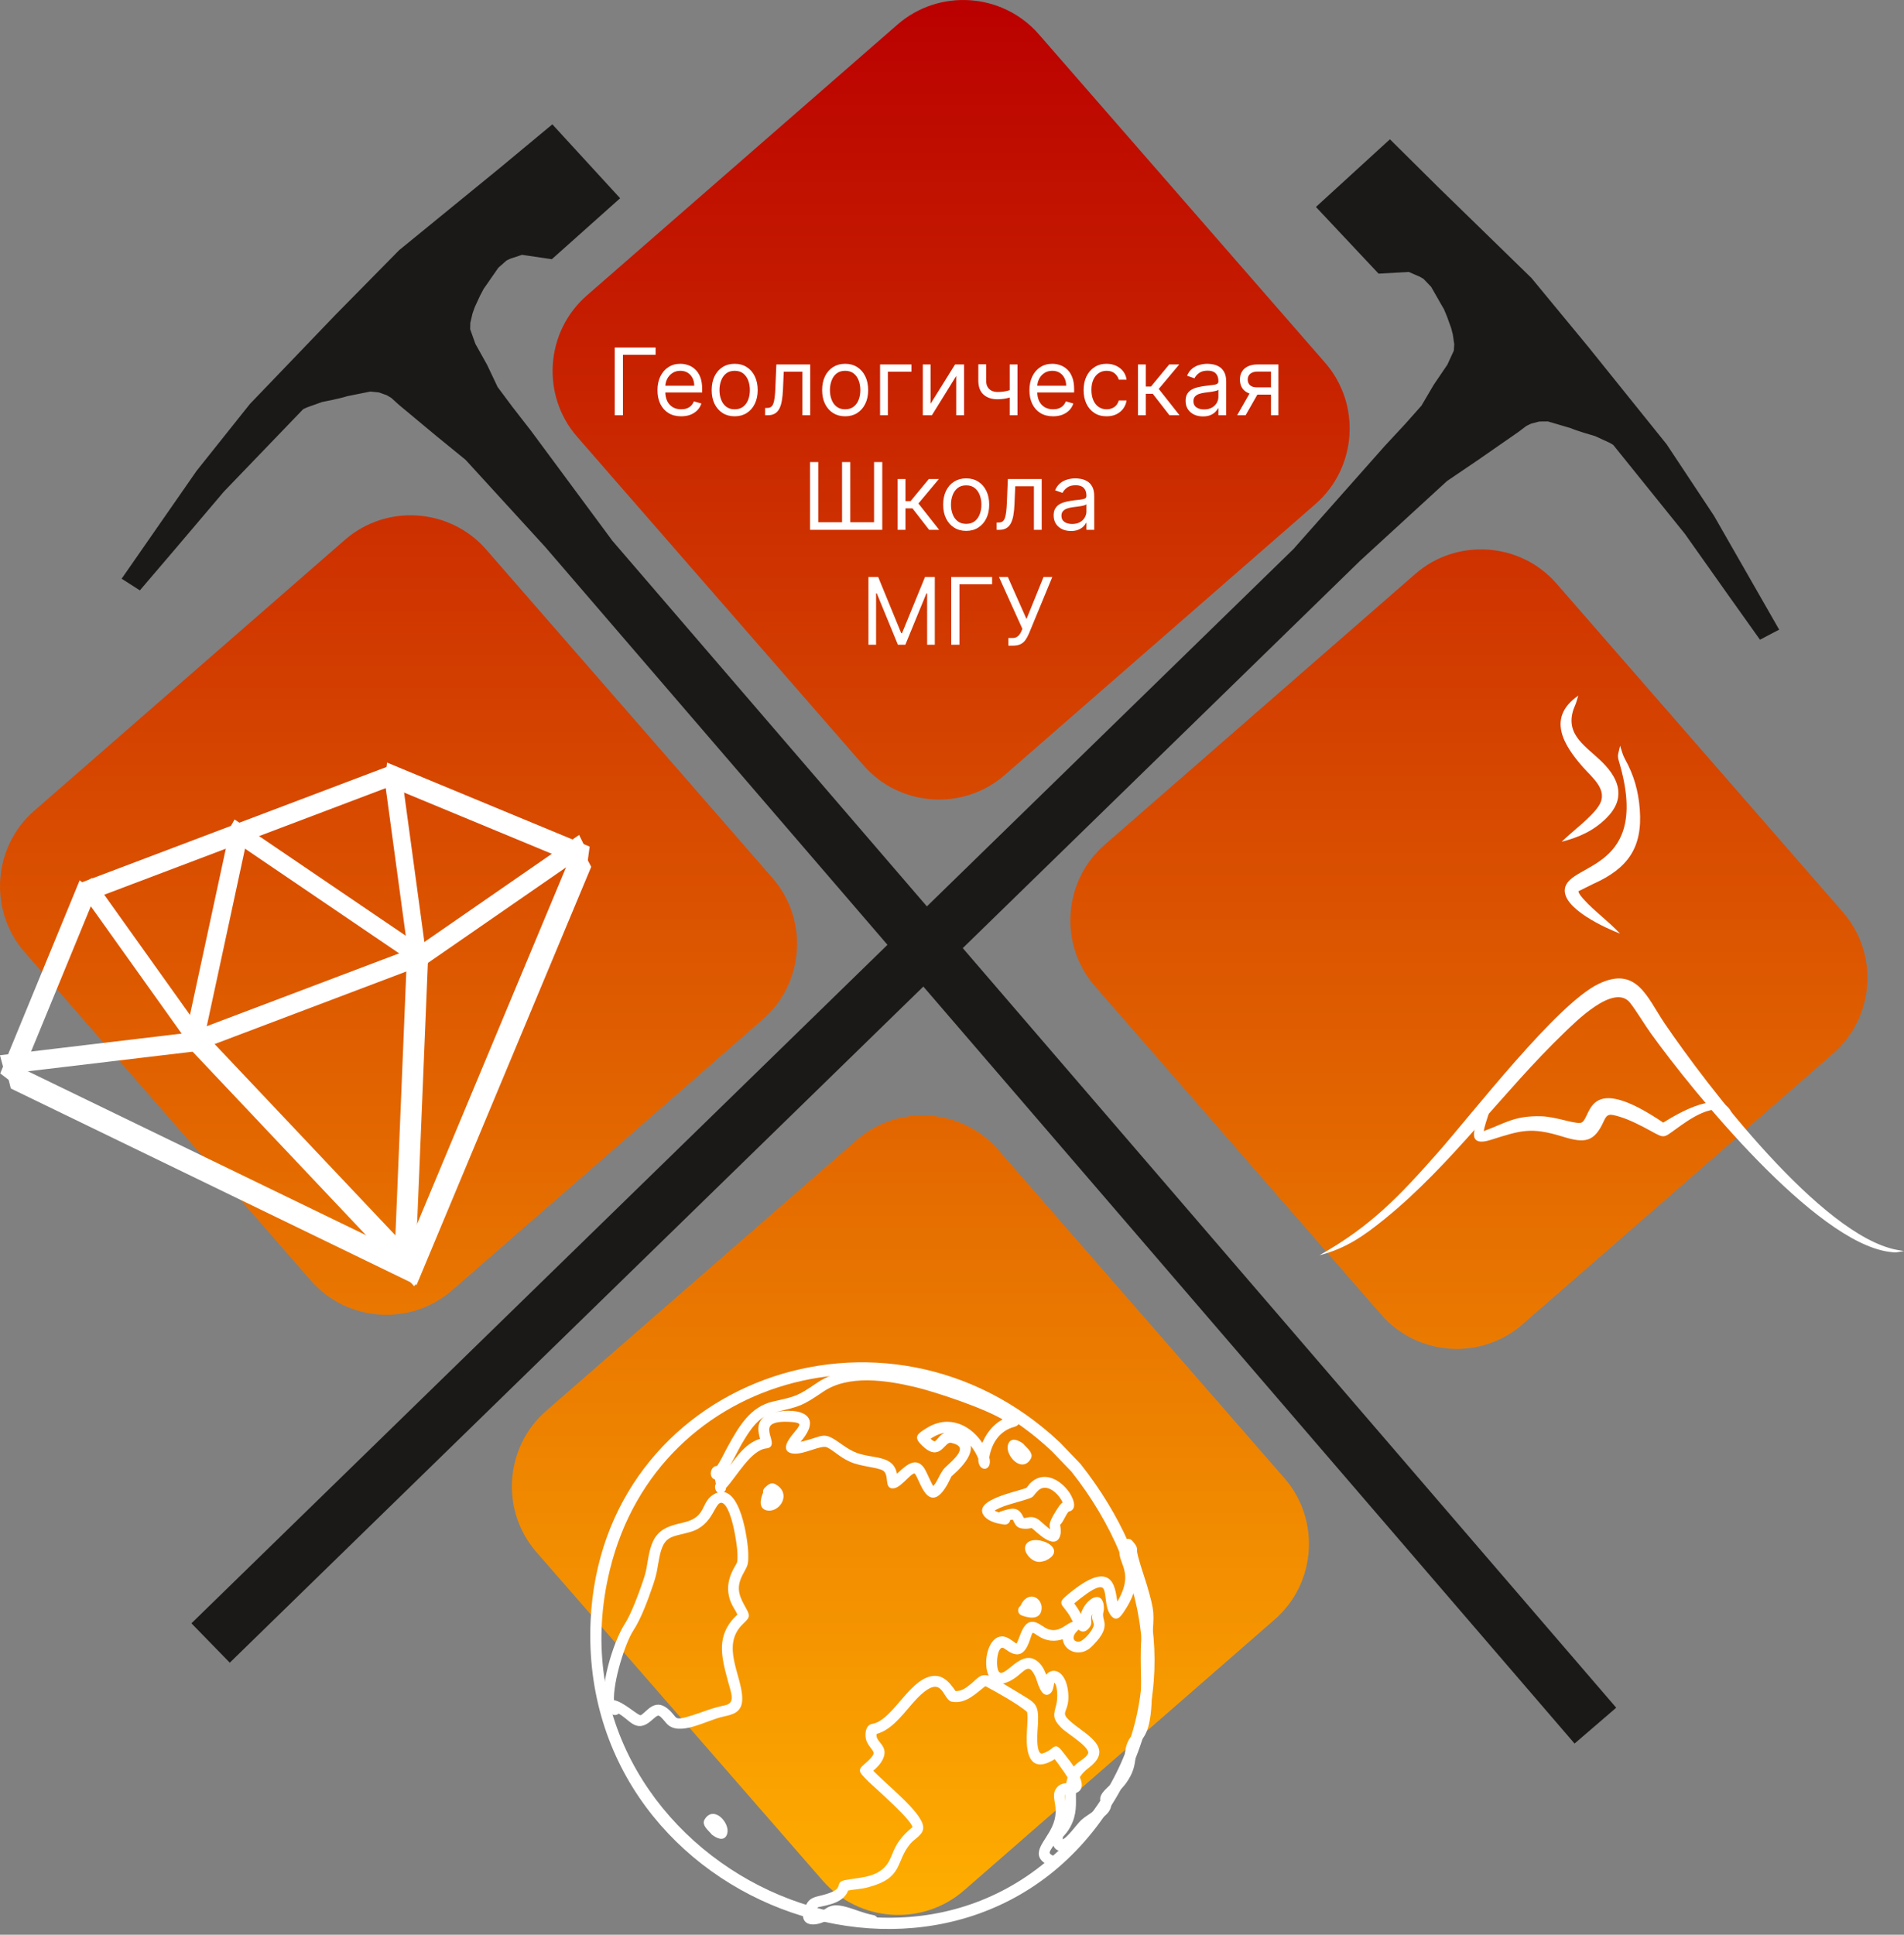
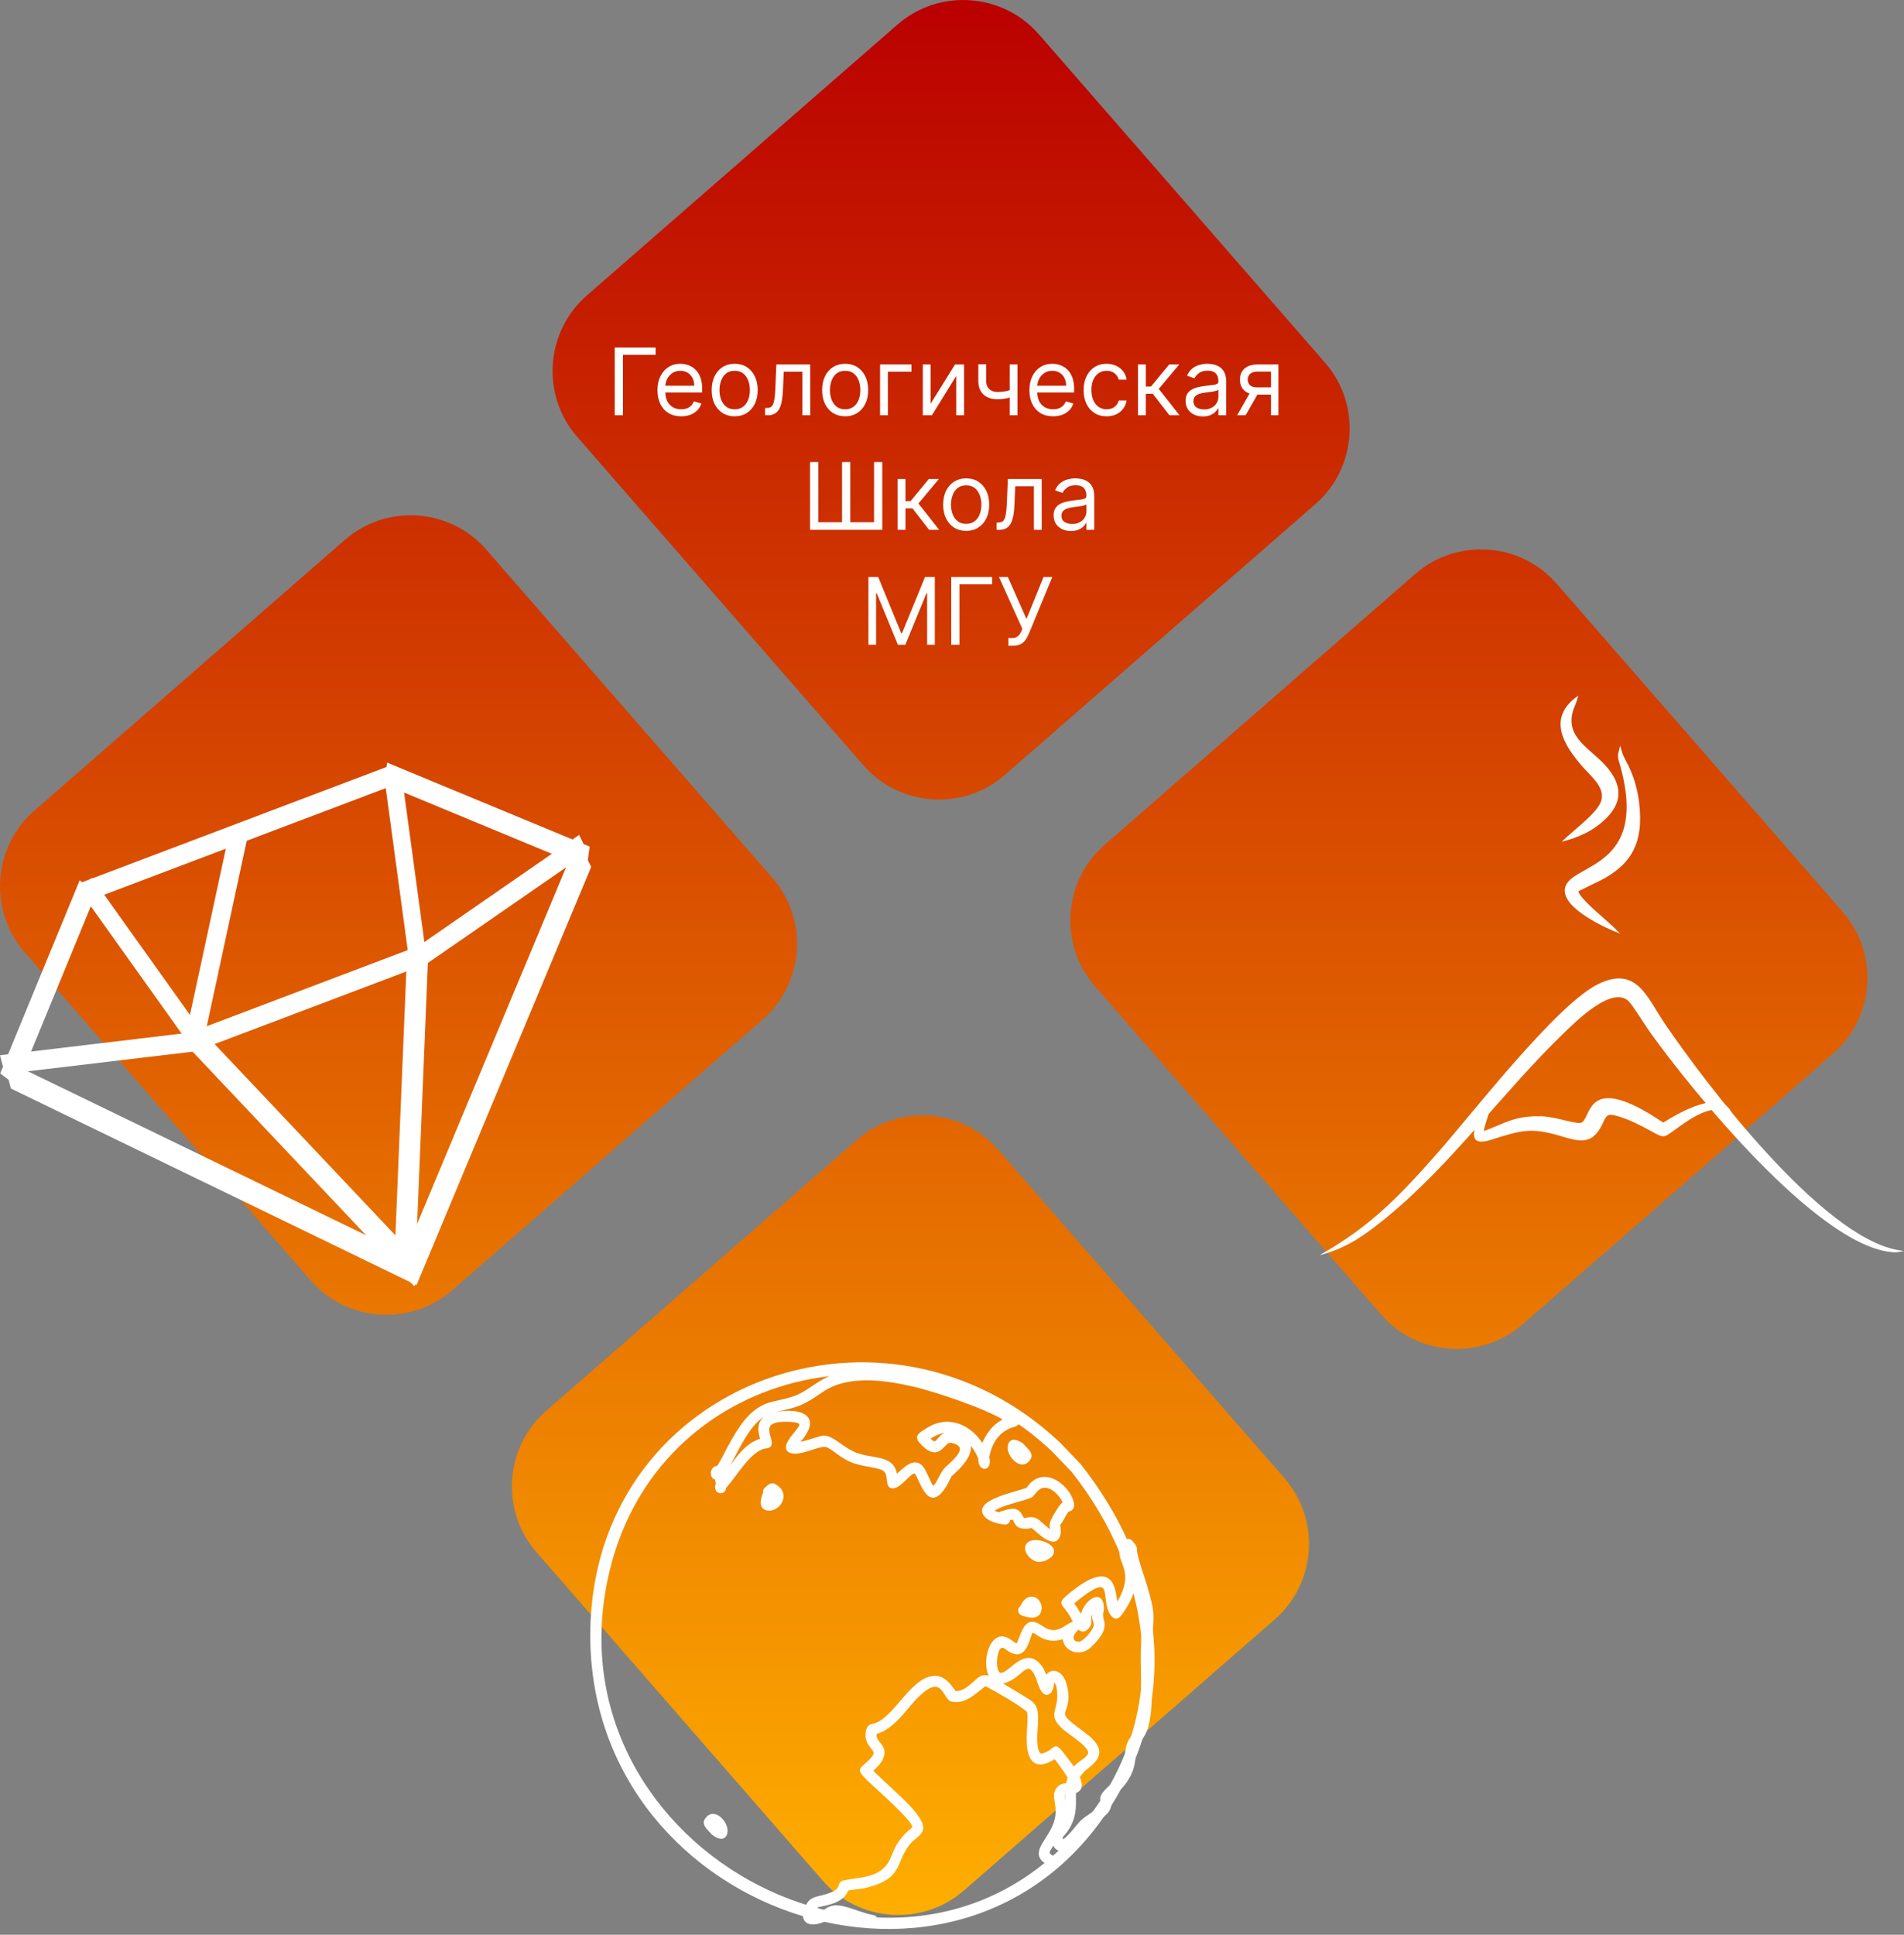
<svg xmlns="http://www.w3.org/2000/svg" width="63" height="64" viewBox="0 0 63 64" fill="none">
  <rect x="0" y="0" width="63" height="64" fill="#808080" stroke="none" />
  <path d="M51.503 19.305L60.978 30.173C62.175 31.547 62.031 33.649 60.658 34.847L50.377 43.81C49.004 45.007 46.901 44.863 45.704 43.49L36.228 32.621C35.031 31.248 35.175 29.145 36.548 27.948L46.83 18.985C48.203 17.788 50.306 17.931 51.503 19.305ZM33.024 38.028L42.5 48.897C43.697 50.27 43.553 52.373 42.179 53.57L31.898 62.533C30.525 63.73 28.422 63.586 27.225 62.213L17.75 51.344C16.552 49.971 16.697 47.868 18.07 46.671L28.351 37.708C29.724 36.511 31.827 36.655 33.024 38.028ZM16.086 18.177L25.562 29.046C26.759 30.419 26.615 32.522 25.241 33.719L14.96 42.682C13.587 43.879 11.484 43.735 10.287 42.362L0.812 31.494C-0.385 30.12 -0.241 28.017 1.132 26.82L11.413 17.857C12.786 16.66 14.889 16.804 16.086 18.177ZM34.371 1.132L43.846 12C45.043 13.374 44.899 15.477 43.526 16.674L33.245 25.637C31.872 26.834 29.768 26.69 28.571 25.317L19.096 14.448C17.899 13.075 18.043 10.972 19.416 9.775L29.697 0.812C31.07 -0.385 33.173 -0.241 34.371 1.132Z" fill="url(#paint0_linear_36_376)" />
  <path fill-rule="evenodd" clip-rule="evenodd" d="M35.731 48.465C38.303 51.728 39.075 55.809 36.863 59.498C31.973 67.656 19.132 63.258 19.584 53.606C19.954 45.683 29.326 42.345 35.047 47.751L35.71 48.441C35.714 48.444 35.717 48.448 35.72 48.452C35.724 48.456 35.728 48.46 35.731 48.465ZM35.486 48.656L34.833 47.977C29.918 43.332 21.77 45.238 20.139 51.919C17.833 61.358 30.348 67.745 36.11 60.062C38.809 56.465 38.173 52.057 35.486 48.656Z" fill="white" stroke="white" stroke-width="0.083" />
  <path fill-rule="evenodd" clip-rule="evenodd" d="M37.551 52.23C37.548 52.507 37.454 52.855 37.144 53.307C37.036 53.464 36.923 53.617 36.763 53.374C36.437 52.875 36.966 51.799 35.488 53.031C35.622 53.211 35.677 53.31 35.786 53.508C35.825 53.056 36.394 52.584 36.475 53.083C36.518 53.354 36.402 53.307 36.492 53.622C36.581 53.934 36.304 54.224 36.1 54.431C35.728 54.81 35.194 54.566 35.203 54.165C34.916 54.277 34.624 54.261 34.322 54.047C34.087 53.879 34.137 54.001 33.995 54.349C33.827 54.761 33.612 54.764 33.266 54.504C32.948 54.266 32.875 55.153 33.02 55.325C33.276 55.629 33.806 54.492 34.353 55.032C34.49 55.167 34.551 55.333 34.606 55.492C34.779 55.162 35.229 55.26 35.303 55.982C35.385 56.781 34.805 56.56 35.722 57.232C36.243 57.614 36.645 57.957 35.998 58.447C35.214 59.042 35.818 59.603 35.379 60.411C35.292 60.57 35.247 60.611 35.133 60.743C35.123 60.785 35.121 60.864 35.138 60.905C35.329 60.852 35.658 60.374 35.805 60.237C36.026 60.03 36.523 59.835 36.451 59.564C36.393 59.346 36.717 59.14 36.861 58.975C37.129 58.671 37.234 58.447 37.262 58.054C37.31 57.366 37.624 57.53 37.742 56.788C37.865 56.015 37.742 55.043 37.806 54.208C37.871 53.364 37.898 53.392 37.649 52.536C37.63 52.47 37.594 52.36 37.551 52.23ZM37.216 51.007C37.22 51.001 37.225 50.995 37.231 50.989L37.233 50.987L37.234 50.986L37.235 50.985L37.236 50.983L37.237 50.983C37.244 50.977 37.251 50.971 37.259 50.967C37.261 50.965 37.263 50.965 37.265 50.963L37.266 50.963L37.268 50.962L37.269 50.962L37.27 50.961L37.272 50.96L37.273 50.96L37.275 50.959L37.276 50.959L37.279 50.957C37.291 50.953 37.304 50.949 37.318 50.948L37.321 50.948L37.321 50.948H37.324H37.325L37.327 50.948H37.328H37.33H37.332L37.333 50.948H37.335H37.336L37.338 50.948L37.34 50.948L37.342 50.948L37.342 50.948C37.344 50.949 37.346 50.949 37.348 50.949L37.349 50.949C37.35 50.95 37.353 50.95 37.355 50.95C37.36 50.951 37.366 50.953 37.371 50.954L37.374 50.955L37.377 50.956L37.381 50.958L37.384 50.959L37.385 50.959L37.386 50.96L37.388 50.961L37.389 50.962L37.391 50.962L37.392 50.963L37.394 50.964L37.395 50.965L37.397 50.966L37.398 50.966C37.407 50.972 37.417 50.978 37.425 50.987L37.427 50.989L37.428 50.989L37.429 50.99L37.431 50.992C37.432 50.994 37.435 50.997 37.436 50.999C37.505 51.08 37.596 51.17 37.582 51.286C37.564 51.426 37.849 52.239 37.913 52.459C38.17 53.346 38.148 53.353 38.08 54.23C38.015 55.083 38.158 56.27 37.974 57.033C37.833 57.618 37.572 57.543 37.537 58.058C37.511 58.425 37.447 58.644 37.232 58.953C37.092 59.154 36.806 59.392 36.719 59.516C36.793 59.877 36.571 60.016 36.276 60.225C35.847 60.529 35.925 60.557 35.589 60.902C35.396 61.1 34.98 61.385 34.869 60.969C34.789 60.67 34.9 60.619 35.045 60.423C35.329 60.04 35.273 59.706 35.291 59.268C35.329 58.306 35.884 58.337 36.037 58.031C36.16 57.784 35.349 57.328 35.151 57.129C34.847 56.825 34.909 56.72 34.993 56.386C35.042 56.193 35.054 55.687 34.871 55.591C34.818 55.664 34.831 55.875 34.744 55.965C34.502 56.215 34.352 55.578 34.322 55.505C34.057 54.872 33.883 55.256 33.534 55.49C32.3 56.314 32.526 53.732 33.368 54.239C33.695 54.436 33.62 54.548 33.809 54.058C34.078 53.362 34.41 53.846 34.674 53.933C35.097 54.072 35.323 53.699 35.543 53.683L35.613 53.759C35.539 53.649 35.481 53.515 35.442 53.448C35.172 52.995 34.997 53.077 35.378 52.762C36.903 51.501 36.853 52.648 36.949 53.096C37.762 51.821 36.731 51.616 37.216 51.008L37.216 51.007ZM36.713 59.485C36.712 59.48 36.71 59.475 36.709 59.469C36.711 59.474 36.712 59.48 36.713 59.485ZM35.658 53.82C35.637 53.923 35.652 53.878 35.58 53.958C35.397 54.16 35.485 54.361 35.702 54.346C35.9 54.333 36.277 53.863 36.231 53.71C36.146 53.423 36.178 53.555 36.203 53.249C36.203 53.248 36.203 53.242 36.202 53.232C35.938 53.566 36.157 53.62 36.018 53.808C35.879 53.995 35.757 53.94 35.658 53.82Z" fill="white" stroke="white" stroke-width="0.083" />
  <path fill-rule="evenodd" clip-rule="evenodd" d="M34.847 61.73C34.1 61.428 34.483 61.097 34.77 60.598C35.218 59.817 34.739 59.473 34.999 59.159C35.142 58.987 35.341 59.043 35.478 59.015C35.435 58.837 35.088 58.371 34.91 58.137C34.614 58.323 34.225 58.491 34.075 58.02C33.929 57.562 34.099 56.88 34.017 56.601C33.692 56.325 33 55.939 32.602 55.727C32.27 55.972 31.95 56.338 31.495 56.248C31.229 56.195 31.208 55.232 30.313 56.154C29.932 56.547 29.534 57.187 28.972 57.323C28.88 57.648 29.361 57.722 29.191 58.138C29.116 58.32 28.979 58.449 28.834 58.571C29.314 59.079 30.441 59.945 30.504 60.423C30.535 60.659 30.242 60.783 30.095 60.956C29.572 61.574 29.885 62.084 28.7 62.393C28.467 62.453 28.23 62.459 28.034 62.5C27.904 62.897 27.421 62.971 27.048 63.052C26.987 63.102 26.889 63.264 26.89 63.348C27.39 63.315 27.314 62.934 27.979 63.117C28.307 63.207 28.537 63.321 28.889 63.391C28.965 63.401 29.018 63.47 29.008 63.545C28.998 63.62 28.93 63.674 28.854 63.664C28.612 63.617 28.502 63.582 28.269 63.502C27.488 63.235 27.821 63.305 27.211 63.55C26.84 63.7 26.496 63.611 26.649 63.175C26.77 62.831 26.888 62.812 27.183 62.74C28.069 62.525 27.609 62.305 27.961 62.235C28.393 62.148 28.932 62.161 29.286 61.809C29.652 61.444 29.477 61.078 30.216 60.474C30.395 60.328 28.901 59.043 28.76 58.899C28.396 58.532 28.431 58.57 28.712 58.314C29.135 57.93 28.889 57.944 28.721 57.602C28.646 57.449 28.656 57.098 28.864 57.066C29.495 56.967 29.999 55.829 30.654 55.542C31.113 55.342 31.366 55.638 31.596 55.981C31.826 55.99 31.963 55.888 32.153 55.734C32.372 55.556 32.45 55.393 32.715 55.476C32.811 55.506 33.534 55.941 33.658 56.018C34.221 56.367 34.329 56.354 34.306 56.987C34.3 57.17 34.174 58.158 34.527 58.037C34.978 57.882 34.853 57.603 35.19 58.05C35.345 58.255 35.994 59.012 35.656 59.238C35.372 59.429 35.131 59.08 35.214 59.597C35.302 60.148 35.216 60.407 34.924 60.873C34.673 61.272 34.553 61.316 34.933 61.468C35.005 61.492 35.044 61.569 35.021 61.642C34.997 61.714 34.919 61.753 34.847 61.73Z" fill="white" stroke="white" stroke-width="0.083" />
-   <path fill-rule="evenodd" clip-rule="evenodd" d="M20.31 56.686C20.292 56.679 20.273 56.671 20.253 56.662C20.251 56.663 20.249 56.665 20.247 56.666C20.179 56.7 20.096 56.673 20.062 56.605C19.835 55.927 20.325 54.324 20.712 53.733C20.919 53.417 21.184 52.697 21.311 52.323C21.45 51.912 21.43 51.854 21.504 51.473C21.652 50.706 21.939 50.559 22.621 50.405C23.464 50.214 23.187 49.683 23.694 49.437C24.457 49.066 24.709 50.982 24.717 51.381C24.725 51.797 24.701 51.75 24.531 52.083C24.335 52.468 24.384 52.735 24.581 53.094C24.796 53.483 24.796 53.451 24.544 53.699C23.796 54.436 24.509 55.423 24.518 56.181C24.524 56.619 24.236 56.675 23.904 56.748C23.353 56.871 22.45 57.423 22.073 56.968C21.78 56.613 21.787 56.661 21.51 56.897C21.041 57.297 20.865 56.84 20.462 56.633C20.429 56.68 20.369 56.703 20.31 56.686ZM20.274 56.276C20.604 56.305 21.106 56.824 21.212 56.778C21.407 56.694 21.647 56.212 22.061 56.55C22.419 56.843 22.224 56.997 22.889 56.791C23.299 56.664 23.543 56.544 23.989 56.452C24.401 56.367 24.232 55.991 24.137 55.639C23.901 54.761 23.717 54.089 24.448 53.418C24.378 53.232 24.221 53.079 24.159 52.786C24.096 52.494 24.152 52.222 24.286 51.958C24.437 51.661 24.45 51.764 24.442 51.387C24.436 51.088 24.235 49.699 23.877 49.67C23.586 49.645 23.601 50.415 22.826 50.638C22.223 50.812 21.927 50.73 21.774 51.525C21.7 51.906 21.71 52 21.571 52.411C21.42 52.858 21.179 53.523 20.924 53.908C20.647 54.329 20.238 55.623 20.274 56.276Z" fill="white" stroke="white" stroke-width="0.083" />
  <path fill-rule="evenodd" clip-rule="evenodd" d="M23.959 48.809C24.316 48.357 24.633 47.773 25.199 47.624C25.128 47.355 25.055 47.081 25.34 46.872C25.669 46.632 27.356 46.512 26.538 47.569C26.514 47.599 26.446 47.679 26.392 47.749C26.448 47.743 26.507 47.735 26.585 47.716C27.308 47.536 27.216 47.376 27.832 47.814C28.246 48.109 28.435 48.152 28.916 48.232C29.368 48.307 29.604 48.426 29.649 48.832C29.905 48.616 30.263 48.175 30.54 48.579C30.634 48.716 30.794 49.141 30.871 49.213C31.027 49.128 31.13 48.738 31.304 48.572C31.589 48.301 32.166 47.84 31.48 47.687C31.201 47.625 31.115 48.351 30.533 47.783C30.277 47.533 30.367 47.472 30.687 47.273C31.407 46.823 32.127 47.186 32.512 47.821C32.649 47.453 32.905 47.113 33.264 46.959C32.607 46.542 30.922 45.992 30.284 45.841C29.33 45.616 28.07 45.422 27.215 46.002C26.527 46.469 26.465 46.485 25.646 46.67C25.065 46.801 24.776 47.286 24.489 47.773C24.379 47.96 24.137 48.479 23.933 48.742C23.942 48.763 23.951 48.786 23.959 48.809ZM25.337 47.597C25.342 47.597 25.347 47.596 25.352 47.596C25.347 47.596 25.342 47.597 25.337 47.597ZM32.692 48.214C32.809 48.639 32.387 48.664 32.412 48.239C32.378 48.153 32.328 48.06 32.294 48.003C31.879 47.315 31.343 47.151 30.725 47.586C30.771 47.631 30.82 47.675 30.871 47.703C31.083 47.819 31.075 47.197 31.738 47.481C32.481 47.8 31.849 48.462 31.48 48.783L31.464 48.78L31.324 49.062C30.722 50.143 30.476 48.903 30.297 48.717C30.18 48.596 29.838 49.13 29.594 49.186C29.267 49.26 29.497 48.776 29.241 48.612C29.055 48.492 28.497 48.479 28.133 48.312C27.786 48.152 27.642 47.971 27.388 47.842C27.169 47.73 26.604 48.086 26.243 48.041C25.88 47.995 26.11 47.663 26.232 47.51C26.486 47.19 26.681 47.031 26.183 46.996C24.741 46.898 25.859 47.819 25.353 47.871C24.82 47.926 24.353 48.806 23.984 49.2L23.982 49.201L23.981 49.204C23.986 49.258 23.959 49.312 23.908 49.338C23.841 49.374 23.758 49.348 23.722 49.281C23.689 49.205 23.691 49.159 23.73 49.09C23.704 48.971 23.698 48.929 23.693 48.903C23.482 48.893 23.546 48.496 23.745 48.539C23.895 48.325 24.011 48.058 24.137 47.834C24.485 47.213 24.85 46.568 25.588 46.401C26.361 46.227 26.399 46.224 27.052 45.781C27.782 45.285 28.657 45.301 29.501 45.413C30.602 45.56 32.623 46.205 33.498 46.787C33.653 46.89 33.798 47.091 33.548 47.16C33.051 47.295 32.779 47.705 32.693 48.2C32.693 48.201 32.693 48.206 32.693 48.215L32.692 48.214Z" fill="white" stroke="white" stroke-width="0.083" />
  <path fill-rule="evenodd" clip-rule="evenodd" d="M33.127 50.036C33.483 49.927 33.672 49.861 33.826 50.208C33.892 50.356 34.087 50.093 34.376 50.329C34.468 50.404 34.665 50.597 34.786 50.662C34.819 50.474 34.639 50.515 35.014 49.941C35.069 49.857 35.126 49.761 35.212 49.717C35.099 49.412 34.64 48.953 34.309 49.291C34.092 49.511 34.23 49.47 33.896 49.577C33.584 49.677 33.094 49.776 32.834 49.973C32.888 50.016 32.991 50.053 33.066 50.078C33.082 50.059 33.102 50.044 33.127 50.036ZM35.306 49.693C35.307 49.693 35.308 49.692 35.31 49.692C35.309 49.692 35.307 49.693 35.306 49.693ZM33.386 50.247C33.386 50.255 33.386 50.264 33.385 50.273C33.374 50.348 33.305 50.401 33.23 50.39C33.025 50.362 32.755 50.301 32.615 50.145C32.164 49.643 33.771 49.365 33.995 49.247L34.111 49.099C34.515 48.691 35.031 48.961 35.325 49.359C35.438 49.513 35.646 49.925 35.338 49.964C35.222 50.077 35.127 50.376 35.033 50.415C35.048 50.529 35.073 50.652 35.044 50.767C34.915 51.275 34.298 50.61 34.149 50.502C34.07 50.517 34.007 50.53 33.922 50.529C33.636 50.524 33.636 50.406 33.538 50.233C33.505 50.223 33.446 50.233 33.386 50.247Z" fill="white" stroke="white" stroke-width="0.083" />
  <path fill-rule="evenodd" clip-rule="evenodd" d="M34.48 51.327C34.491 51.322 34.5 51.318 34.508 51.315C34.44 51.285 34.344 51.262 34.272 51.263C34.304 51.297 34.345 51.328 34.37 51.351C34.393 51.353 34.451 51.336 34.48 51.327ZM34.597 51.576C34.59 51.58 34.583 51.583 34.575 51.586L34.575 51.586L34.573 51.587L34.571 51.587L34.57 51.588C34.568 51.589 34.566 51.589 34.564 51.59C34.515 51.603 34.475 51.616 34.424 51.623C34.188 51.656 33.933 51.365 33.959 51.188C34.032 50.702 35.371 51.198 34.597 51.576Z" fill="white" stroke="white" stroke-width="0.083" />
  <path fill-rule="evenodd" clip-rule="evenodd" d="M33.861 47.827C33.869 47.833 33.876 47.839 33.883 47.847C33.969 47.94 34.149 48.089 34.076 48.224C33.823 48.693 33.305 48.126 33.39 47.809C33.457 47.56 33.696 47.692 33.828 47.787C33.842 47.799 33.853 47.812 33.861 47.827Z" fill="white" stroke="white" stroke-width="0.083" />
  <path fill-rule="evenodd" clip-rule="evenodd" d="M25.542 49.491C25.527 49.527 25.492 49.594 25.481 49.649C25.566 49.625 25.669 49.532 25.557 49.42C25.559 49.444 25.554 49.468 25.542 49.491ZM25.292 49.379C25.28 49.331 25.295 49.278 25.335 49.243C25.41 49.172 25.51 49.066 25.625 49.127C26.145 49.403 25.783 49.96 25.424 49.929C25.113 49.902 25.212 49.568 25.292 49.379Z" fill="white" stroke="white" stroke-width="0.083" />
  <path fill-rule="evenodd" clip-rule="evenodd" d="M34.081 53.197C34.108 53.202 34.133 53.203 34.149 53.197C34.153 53.178 34.144 53.151 34.131 53.135C34.109 53.153 34.094 53.174 34.081 53.197ZM33.798 53.15L33.849 53.049C34.082 52.675 34.441 52.906 34.425 53.205C34.405 53.562 34.031 53.478 33.81 53.394C33.741 53.362 33.711 53.281 33.742 53.212C33.755 53.185 33.775 53.164 33.798 53.15Z" fill="white" stroke="white" stroke-width="0.083" />
  <path fill-rule="evenodd" clip-rule="evenodd" d="M23.552 60.618C23.545 60.612 23.538 60.606 23.531 60.598C23.446 60.504 23.27 60.352 23.345 60.217C23.606 59.754 24.113 60.329 24.023 60.644C23.952 60.893 23.715 60.756 23.585 60.659C23.571 60.647 23.56 60.633 23.552 60.618Z" fill="white" stroke="white" stroke-width="0.083" />
-   <path fill-rule="evenodd" clip-rule="evenodd" d="M58.719 20.784L56.619 17.116L55.06 14.764L52.493 11.572L50.593 9.27L47.529 6.286L45.987 4.758L43.697 6.852L45.66 8.941L46.631 8.885L47.03 9.057L47.169 9.138L47.441 9.422L47.657 9.799L47.768 9.995L47.874 10.176L47.978 10.425L48.121 10.821L48.178 11.042L48.228 11.384L48.212 11.625L47.986 12.117L47.531 12.788L47.121 13.485L46.573 14.101L45.896 14.83L42.982 18.118L42.991 18.126L30.662 30.142L20.079 17.842L20.088 17.835L17.474 14.304L16.864 13.519L16.371 12.858L16.025 12.127L15.63 11.419L15.448 10.909L15.453 10.667L15.532 10.332L15.609 10.116L15.786 9.734L15.912 9.495L16.033 9.324L16.16 9.139L16.409 8.782L16.704 8.523L16.85 8.454L17.263 8.318L18.225 8.459L20.364 6.55L18.266 4.263L16.596 5.65L13.283 8.354L11.187 10.481L8.351 13.435L6.592 15.641L4.179 19.112L4.607 19.386L5.72 18.083L7.328 16.188L9.967 13.445L10.113 13.377L10.623 13.194C10.732 13.172 10.861 13.147 10.99 13.119C11.158 13.083 11.329 13.043 11.462 13L11.811 12.93L12.029 12.886L12.247 12.843L12.56 12.873L12.847 12.976L13.014 13.076L13.264 13.303L14.507 14.338L15.479 15.13L18.117 18.015L29.514 31.26L6.488 53.7L7.605 54.846L30.559 32.475L52.111 57.522L53.324 56.478L31.707 31.356L44.929 18.47L47.811 15.827L48.849 15.123L50.177 14.201L50.447 13.997L50.621 13.912L50.917 13.835L51.231 13.832L51.444 13.894L51.658 13.957L51.999 14.057C52.128 14.111 52.294 14.167 52.459 14.217C52.585 14.257 52.711 14.293 52.818 14.324L53.31 14.55L53.45 14.632L55.838 17.595L57.274 19.624L58.268 21.02L58.719 20.784Z" fill="#1B1918" stroke="#1B1918" stroke-width="0.218" />
  <path fill-rule="evenodd" clip-rule="evenodd" d="M43.659 41.522C45.36 40.564 46.303 39.569 47.57 38.133C48.749 36.797 51.513 33.209 52.897 32.545C54.166 31.937 54.501 33.005 55.09 33.868C56.494 35.927 60.258 40.863 62.759 41.343L63 41.383C62.737 41.428 62.759 41.445 62.486 41.406C60.043 41.056 56.036 36.146 54.63 34.191C54.416 33.894 54.14 33.431 53.938 33.174C53.409 32.503 52.109 33.824 51.759 34.16C49.731 36.108 48.035 38.522 45.829 40.313C45.14 40.873 44.536 41.3 43.659 41.522Z" fill="white" />
  <path fill-rule="evenodd" clip-rule="evenodd" d="M49.462 36.134C49.387 36.53 49.151 37.095 49.093 37.416C49.79 37.165 50.106 36.9 50.994 36.925C51.466 36.937 52.043 37.166 52.286 37.145C52.679 37.111 52.377 35.409 54.856 37.017L55.033 37.135C55.507 36.841 56.985 35.949 57.315 36.858C57.358 36.977 57.345 36.971 57.336 37.101L57.26 37.001L57.205 36.915C56.794 36.35 55.828 37.079 55.469 37.336C55.034 37.646 55.088 37.667 54.62 37.41C54.324 37.248 53.921 37.039 53.599 36.943C53.257 36.842 53.181 36.831 53.065 37.089C52.751 37.789 52.431 37.822 51.718 37.602C50.642 37.269 50.327 37.393 49.313 37.71C48.12 38.083 49.237 36.424 49.462 36.134ZM49.083 37.496C49.083 37.502 49.084 37.506 49.085 37.515C49.087 37.509 49.087 37.503 49.083 37.496Z" fill="white" />
  <path fill-rule="evenodd" clip-rule="evenodd" d="M53.606 30.884C53.17 30.718 51.648 30.046 51.784 29.375C51.955 28.529 54.636 28.798 53.574 25.207C53.501 24.959 53.543 24.976 53.606 24.668C53.655 24.818 53.691 24.973 53.768 25.11C54.065 25.646 54.211 26.161 54.258 26.776C54.353 28.045 53.858 28.731 52.711 29.242C52.703 29.245 52.234 29.479 52.231 29.48C52.229 29.475 52.23 29.478 52.228 29.473L52.226 29.475C52.228 29.557 52.362 29.706 52.408 29.756C52.764 30.149 53.198 30.452 53.606 30.884Z" fill="white" />
  <path fill-rule="evenodd" clip-rule="evenodd" d="M51.672 27.845C52.023 27.499 52.699 27.008 52.922 26.622C53.21 26.123 52.685 25.725 52.38 25.38C51.715 24.627 51.182 23.73 52.224 23.01L52.144 23.265L52.064 23.465C51.778 24.323 52.49 24.687 53.028 25.224C53.613 25.807 53.779 26.444 53.152 27.063C52.723 27.487 52.244 27.697 51.672 27.845Z" fill="white" />
  <path fill-rule="evenodd" clip-rule="evenodd" d="M2.786 29.274L12.927 25.436L13.078 25.835L2.937 29.674L2.786 29.274Z" fill="white" stroke="white" stroke-width="0.218" />
  <path fill-rule="evenodd" clip-rule="evenodd" d="M6.422 34.221L13.866 31.404L14.017 31.803L6.574 34.62L6.422 34.221Z" fill="white" stroke="white" stroke-width="0.218" />
  <path fill-rule="evenodd" clip-rule="evenodd" d="M0.137 35L6.487 34.243L6.599 34.652L0.248 35.408L0.137 35Z" fill="white" stroke="white" stroke-width="0.218" />
  <path fill-rule="evenodd" clip-rule="evenodd" d="M6.399 34.548L2.703 29.368L3.02 29.184L6.716 34.364L6.399 34.548Z" fill="white" stroke="white" stroke-width="0.218" />
-   <path fill-rule="evenodd" clip-rule="evenodd" d="M13.884 31.865L7.607 27.602L7.799 27.264L14.076 31.527L13.884 31.865Z" fill="white" stroke="white" stroke-width="0.218" />
  <path fill-rule="evenodd" clip-rule="evenodd" d="M6.306 33.997L7.683 27.613L8.051 27.817L6.675 34.201L6.306 33.997Z" fill="white" stroke="white" stroke-width="0.218" />
  <path fill-rule="evenodd" clip-rule="evenodd" d="M13.642 31.73L12.817 25.655L13.188 25.684L14.013 31.759L13.642 31.73Z" fill="white" stroke="white" stroke-width="0.218" />
  <path fill-rule="evenodd" clip-rule="evenodd" d="M13.616 42.311L0.451 35.93L0.281 35.247L13.446 41.628L13.616 42.311Z" fill="white" stroke="white" stroke-width="0.218" />
  <path fill-rule="evenodd" clip-rule="evenodd" d="M13.772 42.252L19.442 28.679L19.115 28.052L13.445 41.625L13.772 42.252Z" fill="white" stroke="white" stroke-width="0.218" />
  <path fill-rule="evenodd" clip-rule="evenodd" d="M13.575 31.601L13.144 42.049L13.62 42.24L14.051 31.791L13.575 31.601Z" fill="white" stroke="white" stroke-width="0.218" />
  <path fill-rule="evenodd" clip-rule="evenodd" d="M19.12 27.78L13.86 31.419L14.047 31.798L19.307 28.16L19.12 27.78Z" fill="white" stroke="white" stroke-width="0.218" />
  <path fill-rule="evenodd" clip-rule="evenodd" d="M6.592 34.156L13.907 41.895L13.68 42.36L6.365 34.621L6.592 34.156Z" fill="white" stroke="white" stroke-width="0.218" />
  <path fill-rule="evenodd" clip-rule="evenodd" d="M0.141 35.471L2.683 29.293L3.053 29.577L0.511 35.756L0.141 35.471Z" fill="white" stroke="white" stroke-width="0.218" />
  <path fill-rule="evenodd" clip-rule="evenodd" d="M19.391 28.073L12.897 25.381L12.831 25.876L19.325 28.567L19.391 28.073Z" fill="white" stroke="white" stroke-width="0.218" />
  <path d="M21.693 11.496V11.736H20.612V13.736H20.341V11.496H21.693ZM22.538 13.771C22.376 13.771 22.237 13.735 22.119 13.664C22.003 13.592 21.913 13.491 21.849 13.362C21.786 13.232 21.755 13.081 21.755 12.909C21.755 12.737 21.786 12.585 21.849 12.454C21.913 12.322 22.001 12.219 22.114 12.146C22.228 12.071 22.36 12.034 22.512 12.034C22.599 12.034 22.686 12.049 22.771 12.078C22.857 12.107 22.934 12.154 23.004 12.22C23.074 12.285 23.13 12.371 23.172 12.478C23.213 12.585 23.234 12.717 23.234 12.874V12.983H21.939V12.76H22.971C22.971 12.665 22.953 12.581 22.915 12.507C22.877 12.432 22.824 12.373 22.755 12.33C22.686 12.287 22.605 12.266 22.512 12.266C22.409 12.266 22.32 12.291 22.245 12.342C22.171 12.393 22.113 12.458 22.073 12.539C22.033 12.62 22.013 12.707 22.013 12.8V12.948C22.013 13.075 22.035 13.183 22.079 13.271C22.123 13.359 22.185 13.425 22.264 13.471C22.342 13.517 22.434 13.539 22.538 13.539C22.606 13.539 22.667 13.53 22.722 13.511C22.777 13.491 22.825 13.462 22.865 13.423C22.905 13.384 22.936 13.335 22.958 13.277L23.208 13.347C23.181 13.431 23.137 13.506 23.075 13.57C23.013 13.633 22.937 13.683 22.846 13.719C22.755 13.754 22.652 13.771 22.538 13.771ZM24.309 13.771C24.158 13.771 24.024 13.735 23.91 13.663C23.796 13.591 23.707 13.489 23.643 13.36C23.58 13.23 23.548 13.078 23.548 12.905C23.548 12.73 23.58 12.577 23.643 12.446C23.707 12.316 23.796 12.214 23.91 12.142C24.024 12.07 24.158 12.034 24.309 12.034C24.461 12.034 24.594 12.07 24.707 12.142C24.822 12.214 24.911 12.316 24.974 12.446C25.038 12.577 25.071 12.73 25.071 12.905C25.071 13.078 25.038 13.23 24.974 13.36C24.911 13.489 24.822 13.591 24.707 13.663C24.594 13.735 24.461 13.771 24.309 13.771ZM24.309 13.539C24.424 13.539 24.519 13.51 24.594 13.45C24.668 13.391 24.723 13.314 24.759 13.217C24.795 13.121 24.812 13.017 24.812 12.905C24.812 12.792 24.795 12.688 24.759 12.591C24.723 12.494 24.668 12.415 24.594 12.355C24.519 12.296 24.424 12.266 24.309 12.266C24.194 12.266 24.099 12.296 24.025 12.355C23.951 12.415 23.895 12.494 23.86 12.591C23.824 12.688 23.806 12.792 23.806 12.905C23.806 13.017 23.824 13.121 23.86 13.217C23.895 13.314 23.951 13.391 24.025 13.45C24.099 13.51 24.194 13.539 24.309 13.539ZM25.316 13.736V13.495H25.377C25.427 13.495 25.469 13.486 25.503 13.466C25.537 13.445 25.564 13.41 25.584 13.36C25.605 13.309 25.621 13.238 25.632 13.148C25.644 13.056 25.652 12.94 25.657 12.8L25.688 12.056H26.808V13.736H26.55V12.296H25.933L25.907 12.896C25.901 13.034 25.888 13.155 25.869 13.26C25.851 13.364 25.823 13.452 25.785 13.523C25.748 13.593 25.698 13.647 25.636 13.682C25.574 13.718 25.497 13.736 25.403 13.736H25.316ZM27.964 13.771C27.813 13.771 27.68 13.735 27.565 13.663C27.451 13.591 27.362 13.489 27.298 13.36C27.235 13.23 27.203 13.078 27.203 12.905C27.203 12.73 27.235 12.577 27.298 12.446C27.362 12.316 27.451 12.214 27.565 12.142C27.68 12.07 27.813 12.034 27.964 12.034C28.116 12.034 28.249 12.07 28.362 12.142C28.477 12.214 28.566 12.316 28.629 12.446C28.694 12.577 28.726 12.73 28.726 12.905C28.726 13.078 28.694 13.23 28.629 13.36C28.566 13.489 28.477 13.591 28.362 13.663C28.249 13.735 28.116 13.771 27.964 13.771ZM27.964 13.539C28.079 13.539 28.174 13.51 28.249 13.45C28.323 13.391 28.378 13.314 28.414 13.217C28.45 13.121 28.467 13.017 28.467 12.905C28.467 12.792 28.45 12.688 28.414 12.591C28.378 12.494 28.323 12.415 28.249 12.355C28.174 12.296 28.079 12.266 27.964 12.266C27.849 12.266 27.754 12.296 27.68 12.355C27.605 12.415 27.55 12.494 27.515 12.591C27.479 12.688 27.461 12.792 27.461 12.905C27.461 13.017 27.479 13.121 27.515 13.217C27.55 13.314 27.605 13.391 27.68 13.45C27.754 13.51 27.849 13.539 27.964 13.539ZM30.157 12.056V12.296H29.378V13.736H29.12V12.056H30.157ZM30.792 13.355L31.601 12.056H31.899V13.736H31.64V12.437L30.835 13.736H30.534V12.056H30.792V13.355ZM33.667 12.056V13.736H33.409V12.056H33.667ZM33.566 12.857V13.097C33.508 13.119 33.45 13.138 33.392 13.155C33.334 13.171 33.274 13.184 33.211 13.193C33.147 13.202 33.078 13.207 33.002 13.207C32.811 13.207 32.658 13.155 32.543 13.052C32.429 12.95 32.371 12.795 32.371 12.59V12.051H32.63V12.59C32.63 12.676 32.646 12.746 32.679 12.802C32.712 12.857 32.756 12.898 32.812 12.925C32.868 12.952 32.932 12.966 33.002 12.966C33.111 12.966 33.21 12.956 33.298 12.936C33.387 12.916 33.476 12.889 33.566 12.857ZM34.845 13.771C34.683 13.771 34.543 13.735 34.426 13.664C34.309 13.592 34.219 13.491 34.156 13.362C34.093 13.232 34.062 13.081 34.062 12.909C34.062 12.737 34.093 12.585 34.156 12.454C34.219 12.322 34.307 12.219 34.42 12.146C34.534 12.071 34.667 12.034 34.819 12.034C34.906 12.034 34.992 12.049 35.078 12.078C35.163 12.107 35.241 12.154 35.311 12.22C35.381 12.285 35.437 12.371 35.478 12.478C35.52 12.585 35.541 12.717 35.541 12.874V12.983H34.245V12.76H35.278C35.278 12.665 35.259 12.581 35.221 12.507C35.184 12.432 35.131 12.373 35.061 12.33C34.993 12.287 34.912 12.266 34.819 12.266C34.716 12.266 34.627 12.291 34.552 12.342C34.477 12.393 34.42 12.458 34.38 12.539C34.34 12.62 34.32 12.707 34.32 12.8V12.948C34.32 13.075 34.342 13.183 34.385 13.271C34.43 13.359 34.492 13.425 34.57 13.471C34.649 13.517 34.741 13.539 34.845 13.539C34.913 13.539 34.974 13.53 35.029 13.511C35.084 13.491 35.132 13.462 35.172 13.423C35.212 13.384 35.243 13.335 35.265 13.277L35.514 13.347C35.488 13.431 35.444 13.506 35.382 13.57C35.32 13.633 35.243 13.683 35.152 13.719C35.061 13.754 34.959 13.771 34.845 13.771ZM36.616 13.771C36.458 13.771 36.323 13.734 36.209 13.659C36.095 13.585 36.008 13.483 35.946 13.352C35.885 13.222 35.855 13.072 35.855 12.905C35.855 12.734 35.886 12.583 35.949 12.453C36.012 12.322 36.1 12.219 36.213 12.146C36.327 12.071 36.46 12.034 36.611 12.034C36.73 12.034 36.836 12.056 36.931 12.1C37.026 12.143 37.103 12.205 37.164 12.283C37.224 12.362 37.262 12.454 37.277 12.559H37.018C36.999 12.482 36.955 12.415 36.887 12.355C36.82 12.296 36.73 12.266 36.616 12.266C36.515 12.266 36.427 12.292 36.351 12.345C36.276 12.396 36.217 12.47 36.175 12.564C36.133 12.659 36.113 12.769 36.113 12.896C36.113 13.026 36.133 13.139 36.174 13.235C36.215 13.331 36.274 13.406 36.349 13.459C36.425 13.512 36.514 13.539 36.616 13.539C36.683 13.539 36.744 13.527 36.798 13.504C36.853 13.481 36.9 13.447 36.938 13.403C36.975 13.36 37.002 13.307 37.018 13.246H37.277C37.262 13.345 37.226 13.434 37.168 13.514C37.111 13.593 37.036 13.655 36.942 13.702C36.849 13.748 36.74 13.771 36.616 13.771ZM37.654 13.736V12.056H37.912V12.787H38.083L38.687 12.056H39.019L38.341 12.865L39.028 13.736H38.695L38.144 13.027H37.912V13.736H37.654ZM39.803 13.775C39.696 13.775 39.6 13.755 39.513 13.715C39.426 13.674 39.357 13.616 39.306 13.539C39.255 13.462 39.23 13.368 39.23 13.259C39.23 13.163 39.249 13.085 39.287 13.025C39.325 12.964 39.375 12.917 39.439 12.883C39.502 12.848 39.572 12.823 39.649 12.806C39.726 12.789 39.804 12.775 39.882 12.765C39.984 12.752 40.066 12.742 40.13 12.735C40.194 12.728 40.241 12.716 40.27 12.699C40.3 12.682 40.315 12.653 40.315 12.611V12.603C40.315 12.495 40.285 12.411 40.226 12.351C40.168 12.291 40.079 12.261 39.96 12.261C39.837 12.261 39.741 12.288 39.671 12.342C39.6 12.396 39.551 12.454 39.523 12.515L39.278 12.428C39.322 12.326 39.38 12.246 39.453 12.189C39.526 12.132 39.607 12.091 39.694 12.069C39.781 12.046 39.867 12.034 39.952 12.034C40.006 12.034 40.068 12.04 40.138 12.054C40.208 12.066 40.277 12.092 40.342 12.131C40.409 12.171 40.464 12.23 40.507 12.31C40.551 12.389 40.573 12.495 40.573 12.629V13.736H40.315V13.508H40.302C40.284 13.545 40.255 13.584 40.214 13.626C40.173 13.667 40.119 13.703 40.051 13.732C39.983 13.761 39.901 13.775 39.803 13.775ZM39.842 13.543C39.944 13.543 40.03 13.523 40.1 13.483C40.171 13.443 40.224 13.391 40.26 13.328C40.297 13.264 40.315 13.198 40.315 13.128V12.892C40.304 12.905 40.28 12.917 40.243 12.928C40.206 12.938 40.164 12.947 40.116 12.955C40.068 12.962 40.022 12.969 39.977 12.975C39.932 12.98 39.896 12.984 39.868 12.988C39.801 12.996 39.739 13.011 39.68 13.03C39.623 13.049 39.576 13.078 39.54 13.117C39.505 13.155 39.488 13.207 39.488 13.272C39.488 13.362 39.521 13.43 39.587 13.476C39.654 13.521 39.739 13.543 39.842 13.543ZM42.055 13.736V12.292H41.609C41.508 12.292 41.429 12.315 41.371 12.362C41.314 12.409 41.285 12.473 41.285 12.555C41.285 12.635 41.311 12.698 41.362 12.744C41.415 12.79 41.487 12.813 41.578 12.813H42.121V13.053H41.578C41.464 13.053 41.366 13.033 41.284 12.993C41.201 12.953 41.138 12.896 41.093 12.822C41.049 12.746 41.027 12.657 41.027 12.555C41.027 12.451 41.05 12.362 41.097 12.288C41.143 12.213 41.21 12.156 41.297 12.116C41.384 12.076 41.488 12.056 41.609 12.056H42.3V13.736H42.055ZM40.935 13.736L41.412 12.9H41.692L41.215 13.736H40.935Z" fill="white" />
  <path d="M26.803 15.285H27.075V17.276H27.862V15.285H28.134V17.276H28.921V15.285H29.193V17.526H26.803V15.285ZM29.701 17.526V15.845H29.96V16.576H30.13L30.734 15.845H31.067L30.389 16.655L31.075 17.526H30.743L30.192 16.817H29.96V17.526H29.701ZM31.969 17.561C31.818 17.561 31.685 17.525 31.57 17.452C31.456 17.38 31.367 17.279 31.303 17.149C31.24 17.02 31.208 16.868 31.208 16.694C31.208 16.519 31.24 16.366 31.303 16.236C31.367 16.105 31.456 16.004 31.57 15.932C31.685 15.86 31.818 15.824 31.969 15.824C32.121 15.824 32.254 15.86 32.368 15.932C32.482 16.004 32.571 16.105 32.635 16.236C32.699 16.366 32.731 16.519 32.731 16.694C32.731 16.868 32.699 17.02 32.635 17.149C32.571 17.279 32.482 17.38 32.368 17.452C32.254 17.525 32.121 17.561 31.969 17.561ZM31.969 17.329C32.085 17.329 32.179 17.299 32.254 17.24C32.328 17.181 32.383 17.103 32.419 17.007C32.455 16.911 32.473 16.807 32.473 16.694C32.473 16.582 32.455 16.477 32.419 16.38C32.383 16.283 32.328 16.205 32.254 16.145C32.179 16.085 32.085 16.055 31.969 16.055C31.854 16.055 31.759 16.085 31.685 16.145C31.611 16.205 31.556 16.283 31.52 16.38C31.484 16.477 31.466 16.582 31.466 16.694C31.466 16.807 31.484 16.911 31.52 17.007C31.556 17.103 31.611 17.181 31.685 17.24C31.759 17.299 31.854 17.329 31.969 17.329ZM32.976 17.526V17.285H33.037C33.088 17.285 33.13 17.275 33.163 17.256C33.197 17.235 33.224 17.2 33.244 17.149C33.265 17.098 33.281 17.028 33.292 16.937C33.304 16.846 33.312 16.73 33.317 16.589L33.348 15.845H34.468V17.526H34.21V16.086H33.593L33.567 16.686C33.561 16.823 33.549 16.945 33.53 17.05C33.511 17.154 33.483 17.242 33.445 17.312C33.408 17.383 33.359 17.436 33.297 17.472C33.235 17.508 33.157 17.526 33.064 17.526H32.976ZM35.436 17.565C35.33 17.565 35.233 17.545 35.146 17.505C35.06 17.464 34.991 17.405 34.94 17.329C34.889 17.252 34.863 17.158 34.863 17.049C34.863 16.953 34.882 16.874 34.92 16.815C34.958 16.754 35.008 16.707 35.072 16.672C35.135 16.638 35.205 16.613 35.282 16.596C35.359 16.578 35.437 16.564 35.515 16.554C35.617 16.541 35.7 16.531 35.763 16.525C35.828 16.517 35.874 16.505 35.903 16.489C35.933 16.472 35.948 16.443 35.948 16.401V16.392C35.948 16.285 35.919 16.201 35.86 16.141C35.801 16.081 35.713 16.051 35.594 16.051C35.471 16.051 35.374 16.078 35.304 16.132C35.234 16.186 35.185 16.244 35.156 16.305L34.911 16.217C34.955 16.115 35.013 16.036 35.086 15.979C35.16 15.921 35.24 15.881 35.327 15.859C35.414 15.835 35.5 15.824 35.585 15.824C35.639 15.824 35.701 15.83 35.771 15.843C35.842 15.856 35.91 15.882 35.975 15.921C36.042 15.96 36.097 16.02 36.141 16.099C36.184 16.179 36.206 16.285 36.206 16.419V17.526H35.948V17.298H35.935C35.918 17.335 35.888 17.374 35.848 17.415C35.807 17.457 35.752 17.492 35.685 17.521C35.617 17.55 35.534 17.565 35.436 17.565ZM35.476 17.333C35.578 17.333 35.664 17.313 35.734 17.273C35.804 17.233 35.858 17.181 35.894 17.118C35.93 17.054 35.948 16.988 35.948 16.918V16.681C35.937 16.694 35.913 16.706 35.876 16.717C35.84 16.727 35.797 16.737 35.749 16.745C35.702 16.752 35.655 16.759 35.61 16.764C35.566 16.769 35.53 16.774 35.502 16.777C35.435 16.786 35.372 16.8 35.314 16.82C35.256 16.839 35.209 16.868 35.174 16.907C35.139 16.945 35.121 16.996 35.121 17.062C35.121 17.152 35.154 17.219 35.221 17.265C35.288 17.311 35.373 17.333 35.476 17.333Z" fill="white" />
  <path d="M28.735 19.087H29.058L29.82 20.946H29.846L30.607 19.087H30.931V21.327H30.677V19.625H30.655L29.956 21.327H29.71L29.01 19.625H28.988V21.327H28.735V19.087ZM32.827 19.087V19.327H31.746V21.327H31.475V19.087H32.827ZM33.365 21.358V21.104H33.505C33.559 21.104 33.604 21.093 33.641 21.072C33.678 21.051 33.709 21.023 33.733 20.99C33.758 20.956 33.778 20.921 33.794 20.885L33.829 20.802L33.054 19.087H33.348L33.965 20.478L34.529 19.087H34.818L34.043 20.964C34.013 21.034 33.978 21.099 33.938 21.158C33.9 21.218 33.847 21.266 33.78 21.303C33.713 21.339 33.623 21.358 33.51 21.358H33.365Z" fill="white" />
  <defs>
    <linearGradient id="paint0_linear_36_376" x1="0" y1="-4.60472e-06" x2="0" y2="63.345" gradientUnits="userSpaceOnUse">
      <stop stop-color="#BA0000" />
      <stop offset="1" stop-color="#FFAE00" />
    </linearGradient>
  </defs>
</svg>